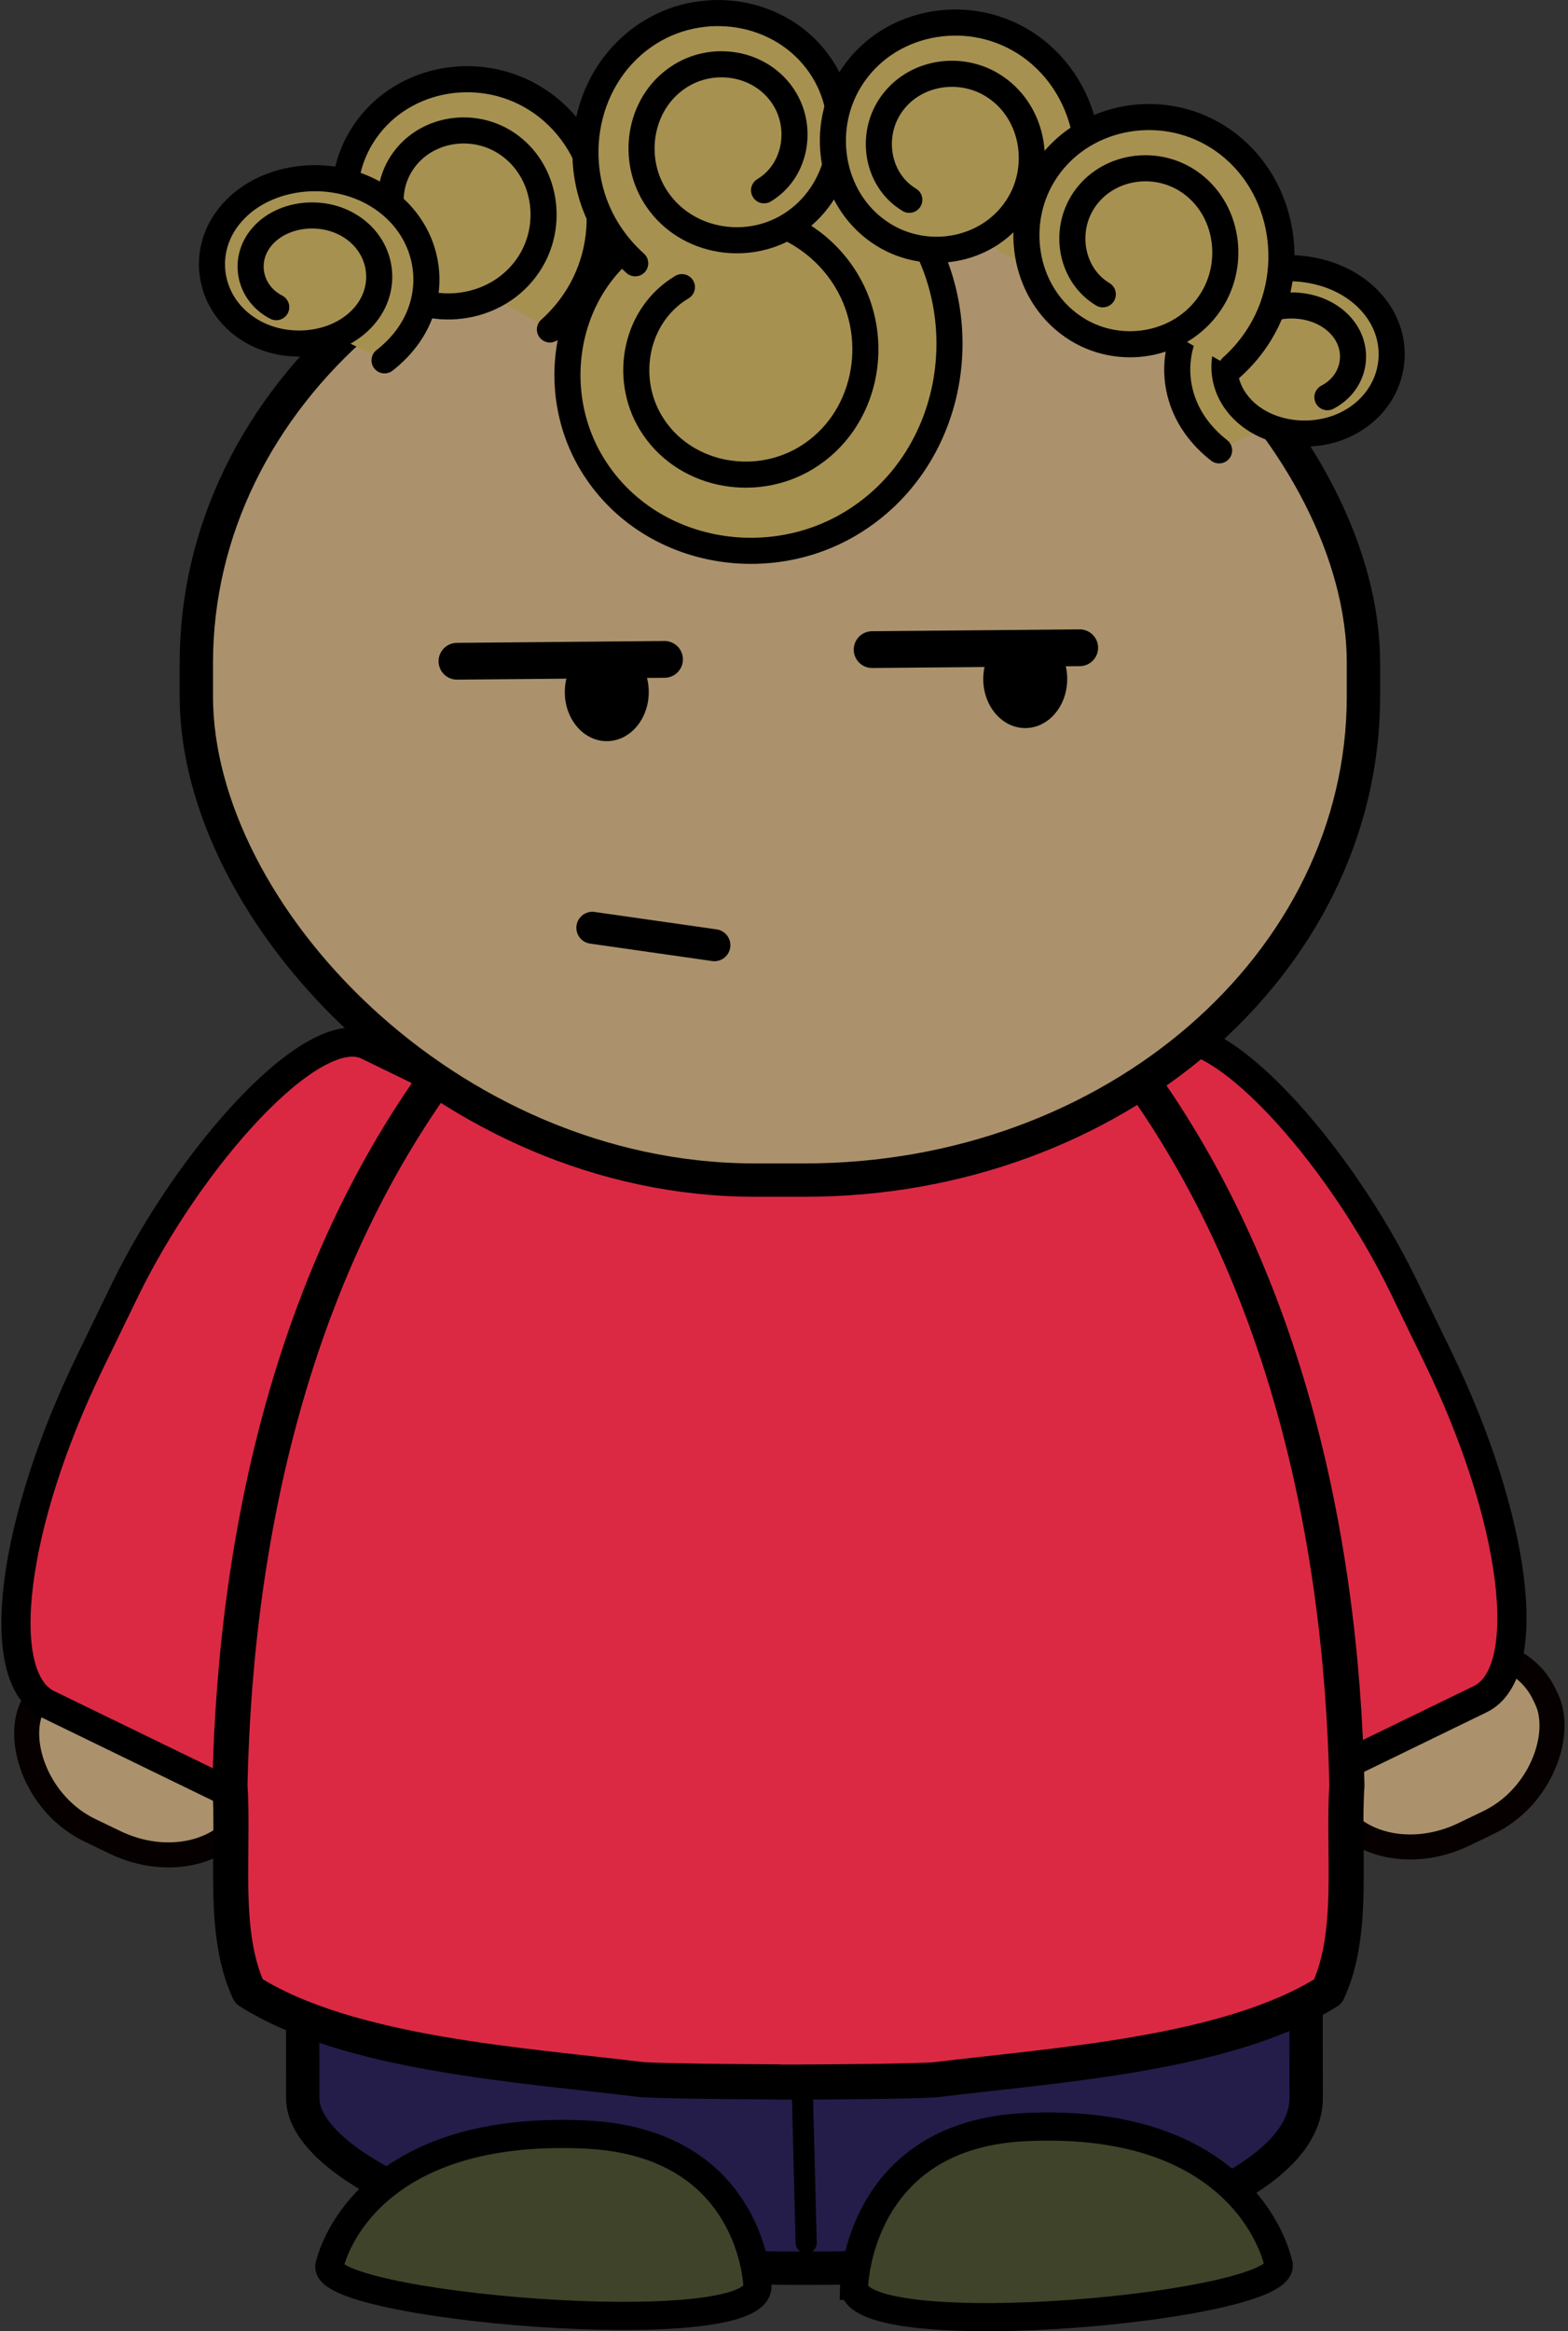
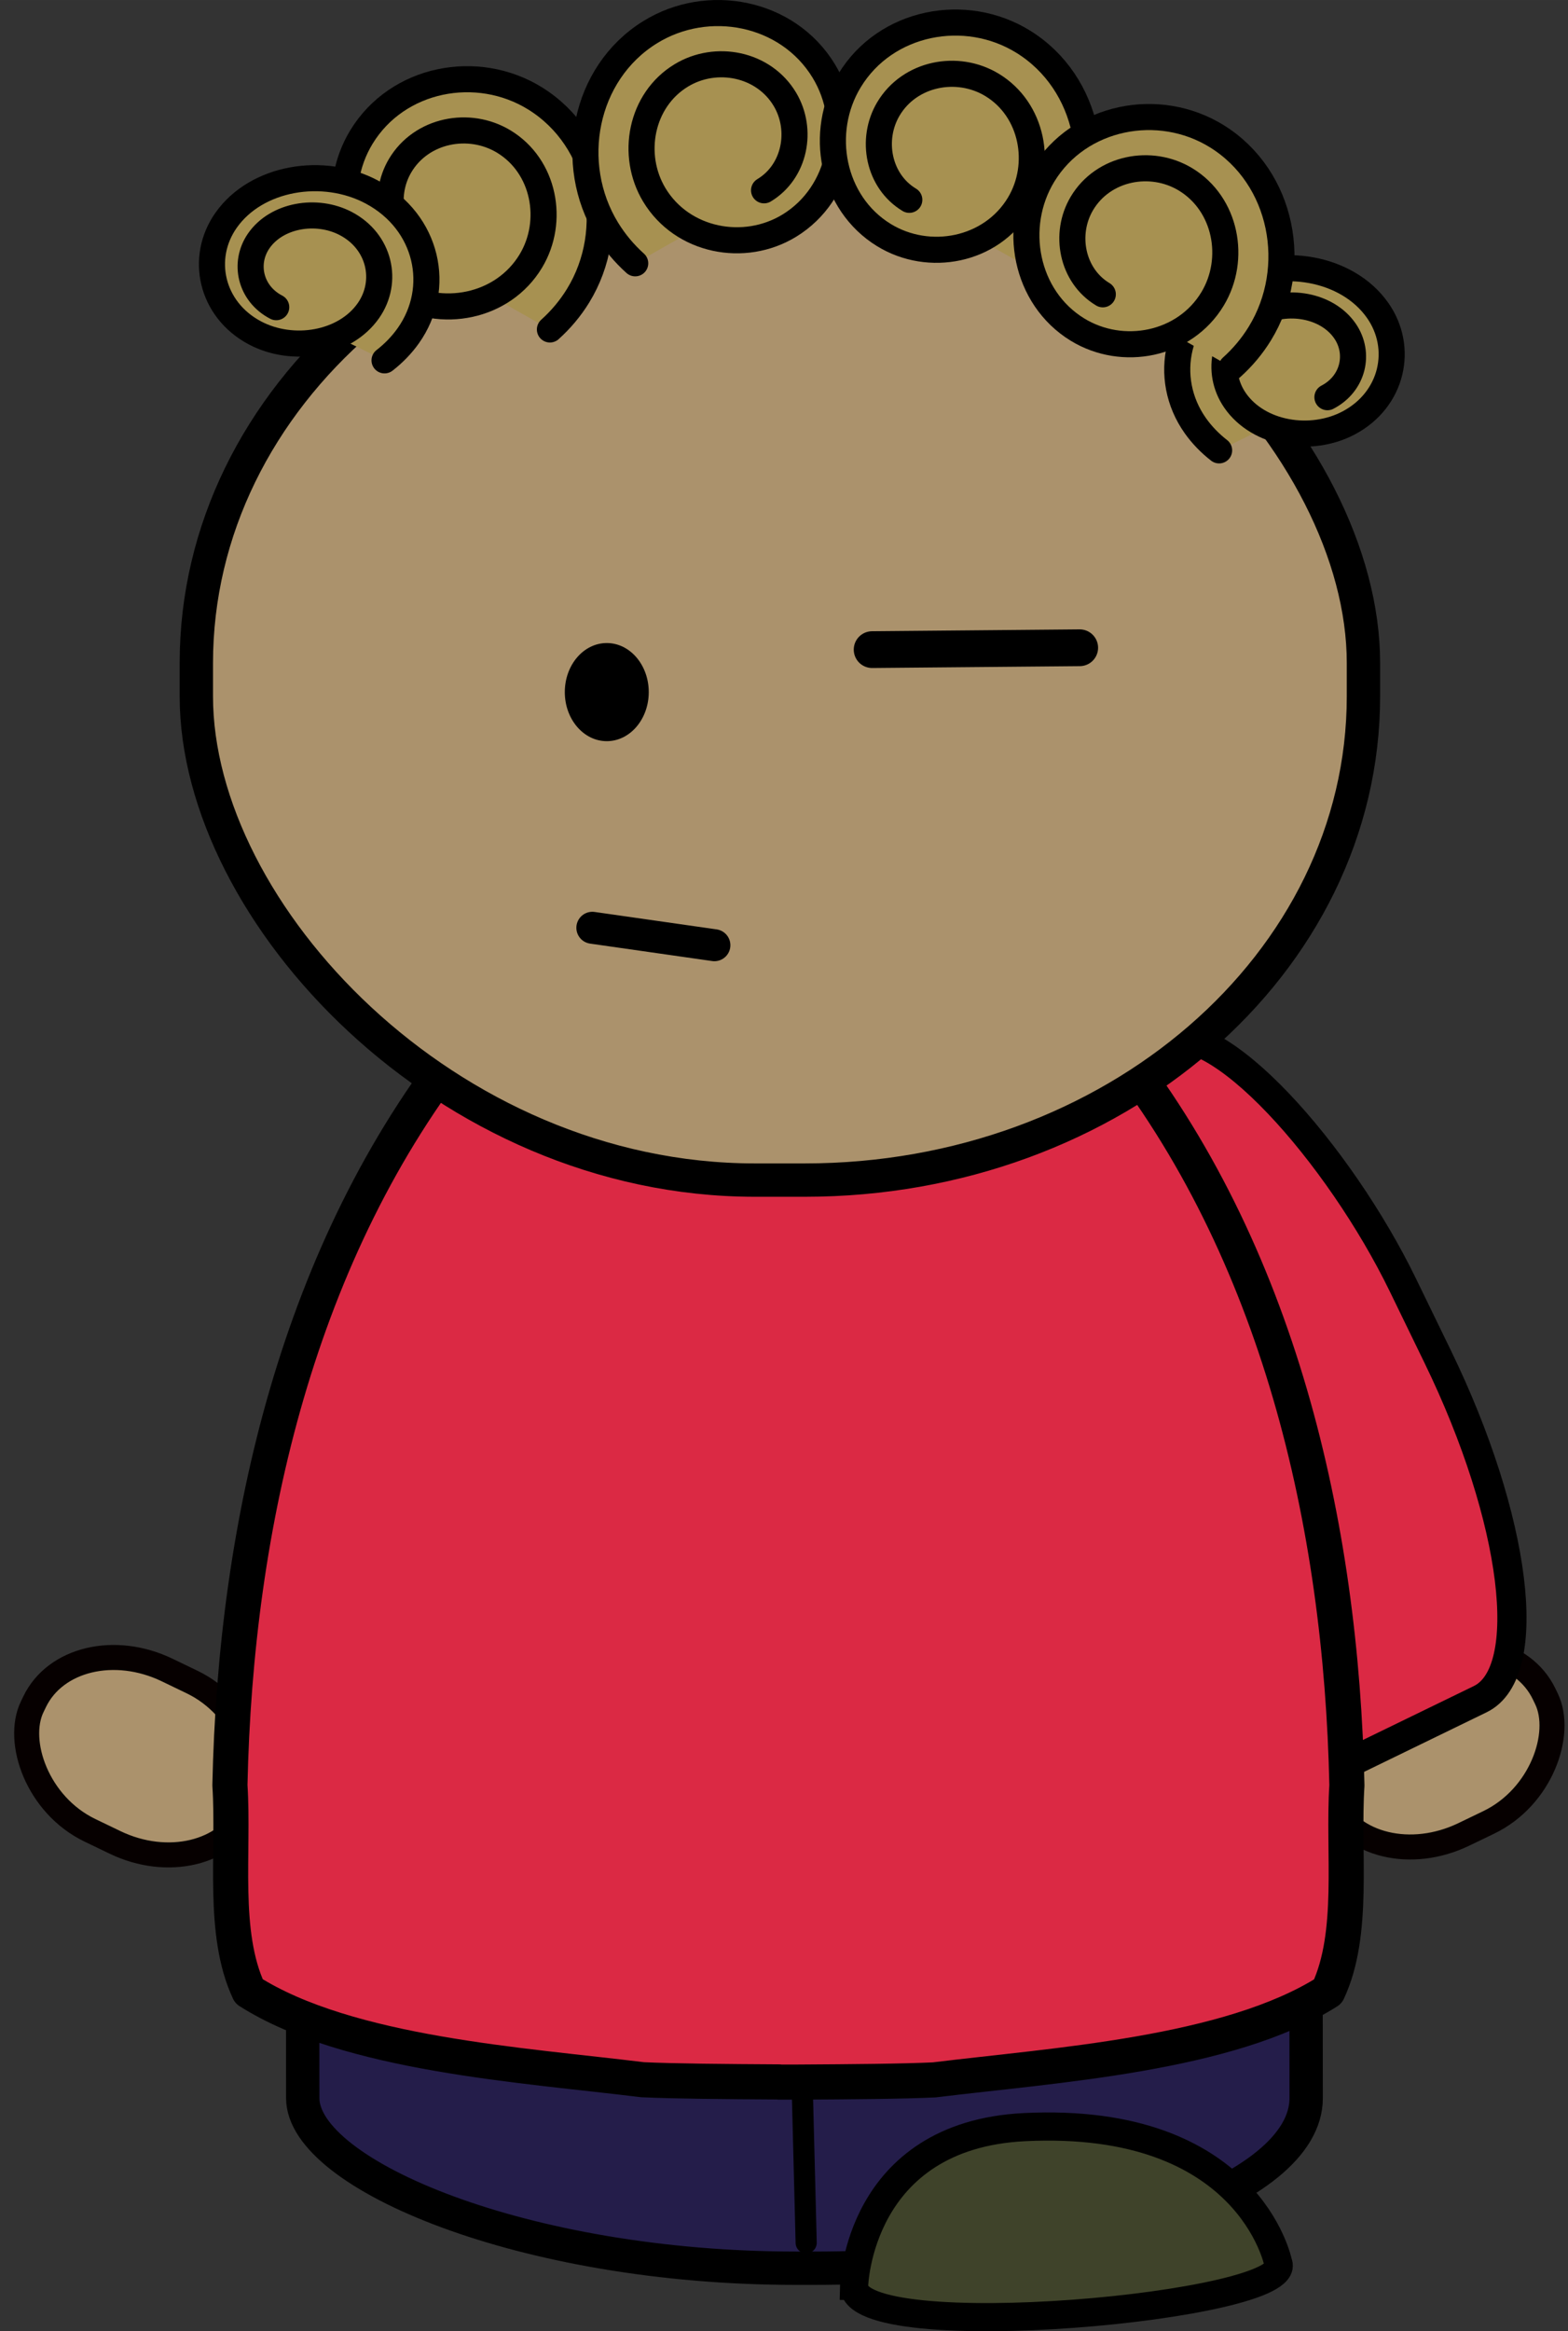
<svg xmlns="http://www.w3.org/2000/svg" xmlns:ns1="http://www.inkscape.org/namespaces/inkscape" xmlns:ns2="http://sodipodi.sourceforge.net/DTD/sodipodi-0.dtd" width="23.756mm" height="35.305mm" viewBox="0 0 84.175 125.096" id="svg5223" version="1.1" ns1:version="0.91 r13725" ns2:docname="mix-and-match-characters9.svg">
  <rect x="0" y="0" width="84.175" height="125.096" fill="#333333" stroke="none" />
  <defs id="defs5225" />
  <ns2:namedview id="base" pagecolor="#ffffff" bordercolor="#666666" borderopacity="1.0" ns1:pageopacity="0.0" ns1:pageshadow="2" ns1:zoom="0.98994949" ns1:cx="48.129154" ns1:cy="61.847353" ns1:document-units="px" ns1:current-layer="layer1" showgrid="false" fit-margin-top="0" fit-margin-left="0" fit-margin-right="0" fit-margin-bottom="0" ns1:window-width="1615" ns1:window-height="1026" ns1:window-x="1985" ns1:window-y="24" ns1:window-maximized="1" />
  <g ns1:label="Layer 1" ns1:groupmode="layer" id="layer1" transform="translate(-222.2,-406.89)">
    <g transform="translate(222.2,102.691)" id="g5588">
      <rect id="rect3449-5-9" rx="5.669" ry="4.624" transform="matrix(0.901,0.434,-0.434,0.901,0,0)" width="12.829" y="350.877" x="173.302" height="9.547" style="fill:#ab926c;fill-rule:evenodd;stroke:#060000;stroke-width:1.343;stroke-linecap:round;stroke-linejoin:round" />
      <rect id="rect3449-0-4-3" rx="5.669" ry="4.625" transform="matrix(-0.901,0.434,0.434,0.901,0,0)" width="12.829" y="387.269" x="96.771" height="9.547" style="fill:#ab926c;fill-rule:evenodd;stroke:#060000;stroke-width:1.343;stroke-linecap:round;stroke-linejoin:round" />
-       <rect id="rect3252-4-6-2-2-1-2-7" rx="5.983" ry="17.523" transform="matrix(-0.899,-0.437,-0.437,0.899,0,0)" width="24.503" y="315.543" x="-193.862" height="39.319" style="fill:#db2944;fill-rule:evenodd;stroke:#000000;stroke-width:1.567;stroke-linecap:round;stroke-linejoin:round" />
      <rect id="rect3252-6-7-2-7-1-6-3-1-15" rx="26.47" ry="9.127" transform="matrix(1,-7.4216e-5,0.001,1,0,0)" width="53.866" y="392.75" x="15.836" height="33.167" style="fill:#241d4a;fill-rule:evenodd;stroke:#000000;stroke-width:1.79;stroke-linecap:round;stroke-linejoin:round" />
      <path id="path3928-9-81-8-0-49-3-2-8" d="m 43.278,424.55 -0.259,-10.19" ns1:connector-curvature="0" style="fill:#ffffff;stroke:#000000;stroke-width:1.135;stroke-linecap:round;stroke-linejoin:round" />
      <path id="path4010-7-1-8-9-8-8-6-8" d="m 45.851,426.86 c 0,0 0.201,-8.079 9.155,-8.518 12.044,-0.59 13.607,7.279 13.607,7.279 1.074,2.347 -22.857,4.543 -22.761,1.239 z" ns1:connector-curvature="0" style="fill:#3f432a;stroke:#000000;stroke-width:1.511" />
-       <path id="path4010-1-9-1-1-1-9-9-3-87" d="m 40.661,426.87 c 0,0 -0.203,-7.711 -9.23,-8.13 -12.143,-0.564 -13.718,6.948 -13.718,6.948 -1.083,2.24 23.044,4.336 22.948,1.183 z" ns1:connector-curvature="0" style="fill:#3f432a;stroke:#000000;stroke-width:1.511" />
      <rect id="rect3252-71-0-6-4-3-4" rx="5.983" ry="17.523" transform="matrix(0.899,-0.437,0.437,0.899,0,0)" width="24.503" y="351.175" x="-119.946" height="39.319" style="fill:#db2944;fill-rule:evenodd;stroke:#000000;stroke-width:1.567;stroke-linecap:round;stroke-linejoin:round" />
      <path id="path3932-5-3-8-0-8-51-1-3-9" d="m 42.558,350.4 c -0.099,0 -0.199,0.009 -0.298,0.009 l -0.432,0 0,0.022 c -6.655,0.377 -12.821,4.515 -16.953,9.738 -8.856,11.122 -12.234,25.77 -12.532,39.826 0.233,3.605 -0.447,7.933 1.02,11.059 5.329,3.386 14.727,3.953 21.133,4.745 1.7,0.079 4.4,0.101 7.332,0.118 l 0,0.009 0.904,0 c 0.03,-9e-5 0.059,1.8e-4 0.089,0 2.932,-0.017 5.632,-0.038 7.332,-0.118 6.406,-0.791 15.804,-1.358 21.133,-4.745 1.467,-3.126 0.787,-7.454 1.02,-11.059 -0.298,-14.056 -3.676,-28.704 -12.532,-39.826 -4.132,-5.223 -10.297,-9.361 -16.953,-9.738 l 0,-0.031 -0.263,0 z" ns1:connector-curvature="0" style="fill:#db2944;fill-rule:evenodd;stroke:#000000;stroke-width:1.885;stroke-linecap:round;stroke-linejoin:round" />
      <rect id="rect4240-8-9-5-7" rx="29.984" ry="25.957" height="53.704" width="62.654" y="313.82" x="10.54" style="fill:#ab926c;fill-rule:evenodd;stroke:#000000;stroke-width:1.79;stroke-linecap:round;stroke-linejoin:bevel" />
-       <path id="path3920-8-1-6-7-4-10-3" d="m 36.607,319.607 c -2.491,1.485 -3.14,4.826 -1.68,7.26 1.712,2.854 5.547,3.595 8.338,1.911 3.257,-1.965 4.1,-6.349 2.166,-9.538 -2.246,-3.704 -7.241,-4.659 -10.868,-2.448 -4.197,2.558 -5.276,8.227 -2.757,12.34 2.903,4.74 9.316,5.955 13.964,3.095 5.336,-3.284 6.702,-10.514 3.466,-15.75 -0.62,-1.004 -1.388,-1.915 -2.269,-2.699" ns1:connector-curvature="0" style="fill:#a79151;stroke:#000000;stroke-width:1.4;stroke-linecap:round;stroke-linejoin:round" />
      <path id="path3920-6-93-3-4-1-7-0-2" d="m 22.604,317.961 c -1.663,-0.998 -2.096,-3.243 -1.121,-4.88 1.143,-1.918 3.703,-2.416 5.567,-1.284 2.175,1.32 2.737,4.267 1.446,6.41 -1.5,2.489 -4.834,3.131 -7.256,1.645 -2.802,-1.719 -3.523,-5.529 -1.841,-8.294 1.938,-3.186 6.22,-4.003 9.323,-2.08 3.563,2.207 4.474,7.067 2.314,10.586 -0.414,0.675 -0.927,1.287 -1.515,1.814" ns1:connector-curvature="0" style="fill:#a79151;stroke:#000000;stroke-width:1.4;stroke-linecap:round;stroke-linejoin:round" />
      <path id="path3920-7-7-473-9-4-9-2-9-0" d="m 41.017,314.411 c 1.663,-0.998 2.096,-3.243 1.121,-4.88 -1.143,-1.918 -3.703,-2.416 -5.567,-1.284 -2.175,1.32 -2.737,4.267 -1.446,6.41 1.5,2.489 4.834,3.131 7.256,1.645 2.802,-1.719 3.523,-5.529 1.841,-8.294 -1.938,-3.186 -6.22,-4.003 -9.323,-2.08 -3.563,2.207 -4.474,7.067 -2.314,10.586 0.414,0.675 0.927,1.287 1.515,1.814" ns1:connector-curvature="0" style="fill:#a79151;stroke:#000000;stroke-width:1.4;stroke-linecap:round;stroke-linejoin:round" />
      <path id="path3920-7-6-4-7-8-6-8-7-2-3" d="m 71.26,325.513 c 1.398,-0.726 1.762,-2.361 0.943,-3.552 -0.961,-1.396 -3.113,-1.759 -4.68,-0.935 -1.828,0.961 -2.301,3.106 -1.216,4.666 1.261,1.812 4.064,2.279 6.101,1.198 2.356,-1.252 2.962,-4.025 1.547,-6.037 -1.63,-2.319 -5.229,-2.914 -7.838,-1.514 -2.995,1.607 -3.762,5.144 -1.945,7.706 0.348,0.491 0.779,0.937 1.274,1.321" ns1:connector-curvature="0" style="fill:#a79151;stroke:#000000;stroke-width:1.4;stroke-linecap:round;stroke-linejoin:round" />
      <path id="path3920-7-6-47-3-3-9-9-4-1-4" d="m 14.829,320.683 c -1.398,-0.726 -1.762,-2.361 -0.943,-3.552 0.961,-1.396 3.113,-1.759 4.68,-0.935 1.828,0.961 2.301,3.106 1.216,4.666 -1.261,1.812 -4.064,2.279 -6.101,1.198 -2.356,-1.252 -2.962,-4.025 -1.547,-6.037 1.63,-2.319 5.229,-2.914 7.838,-1.514 2.995,1.607 3.762,5.144 1.945,7.706 -0.348,0.491 -0.779,0.937 -1.274,1.321" ns1:connector-curvature="0" style="fill:#a79151;stroke:#000000;stroke-width:1.4;stroke-linecap:round;stroke-linejoin:round" />
      <path id="path3920-7-7-5-27-8-9-3-5-2-3" d="m 48.814,314.921 c -1.663,-0.998 -2.096,-3.243 -1.121,-4.88 1.143,-1.918 3.703,-2.416 5.567,-1.284 2.175,1.32 2.737,4.267 1.446,6.41 -1.5,2.489 -4.834,3.131 -7.256,1.645 -2.802,-1.719 -3.523,-5.529 -1.841,-8.294 1.938,-3.186 6.22,-4.003 9.323,-2.08 3.563,2.207 4.474,7.067 2.314,10.586 -0.414,0.675 -0.927,1.287 -1.515,1.814" ns1:connector-curvature="0" style="fill:#a79151;stroke:#000000;stroke-width:1.4;stroke-linecap:round;stroke-linejoin:round" />
      <path id="path3920-7-7-50-9-4-5-7-3-5-9" d="m 59.202,319.991 c -1.663,-0.998 -2.096,-3.243 -1.121,-4.88 1.143,-1.918 3.703,-2.416 5.567,-1.284 2.175,1.32 2.737,4.267 1.446,6.41 -1.5,2.489 -4.834,3.131 -7.256,1.645 -2.802,-1.719 -3.523,-5.529 -1.841,-8.294 1.938,-3.186 6.22,-4.003 9.323,-2.08 3.563,2.207 4.474,7.067 2.314,10.586 -0.414,0.675 -0.927,1.287 -1.515,1.814" ns1:connector-curvature="0" style="fill:#a79151;stroke:#000000;stroke-width:1.4;stroke-linecap:round;stroke-linejoin:round" />
      <g id="g5029-1-0" transform="matrix(0.156,0,0,0.156,90.611,223.98)">
-         <path id="path3781-5-5-2-9-8-5-8-5" transform="matrix(1.378,0,0,1.672,107.4,313.76)" d="m -232.94,259.59 c 0,5.575 -4.693,10.094 -10.482,10.094 -5.789,0 -10.482,-4.519 -10.482,-10.094 0,-5.575 4.693,-10.094 10.482,-10.094 5.789,0 10.482,4.519 10.482,10.094 z" ns1:connector-curvature="0" style="fill-rule:evenodd" />
-         <path id="path3781-5-5-9-9-0-9-4-18-4" transform="matrix(1.378,0,0,1.672,-36.599,318.26)" d="m -232.94,259.59 c 0,5.575 -4.693,10.094 -10.482,10.094 -5.789,0 -10.482,-4.519 -10.482,-10.094 0,-5.575 4.693,-10.094 10.482,-10.094 5.789,0 10.482,4.519 10.482,10.094 z" ns1:connector-curvature="0" style="fill-rule:evenodd" />
-         <path id="path4438-6-3-3-1-3" d="m -423.59,741.68 71.43,-0.64" ns1:connector-curvature="0" style="fill:none;stroke:#000000;stroke-width:12.649;stroke-linecap:round;stroke-linejoin:round" />
+         <path id="path3781-5-5-9-9-0-9-4-18-4" transform="matrix(1.378,0,0,1.672,-36.599,318.26)" d="m -232.94,259.59 c 0,5.575 -4.693,10.094 -10.482,10.094 -5.789,0 -10.482,-4.519 -10.482,-10.094 0,-5.575 4.693,-10.094 10.482,-10.094 5.789,0 10.482,4.519 10.482,10.094 " ns1:connector-curvature="0" style="fill-rule:evenodd" />
        <path id="path4438-6-6-0-4-2-9" d="m -280.72,737.68 71.43,-0.64" ns1:connector-curvature="0" style="fill:none;stroke:#000000;stroke-width:12.649;stroke-linecap:round;stroke-linejoin:round" />
        <path id="path4909-9-4-8" d="m -377,833.36 42,6" ns1:connector-curvature="0" style="fill:none;stroke:#000000;stroke-width:11;stroke-linecap:round;stroke-linejoin:round" />
      </g>
    </g>
  </g>
</svg>